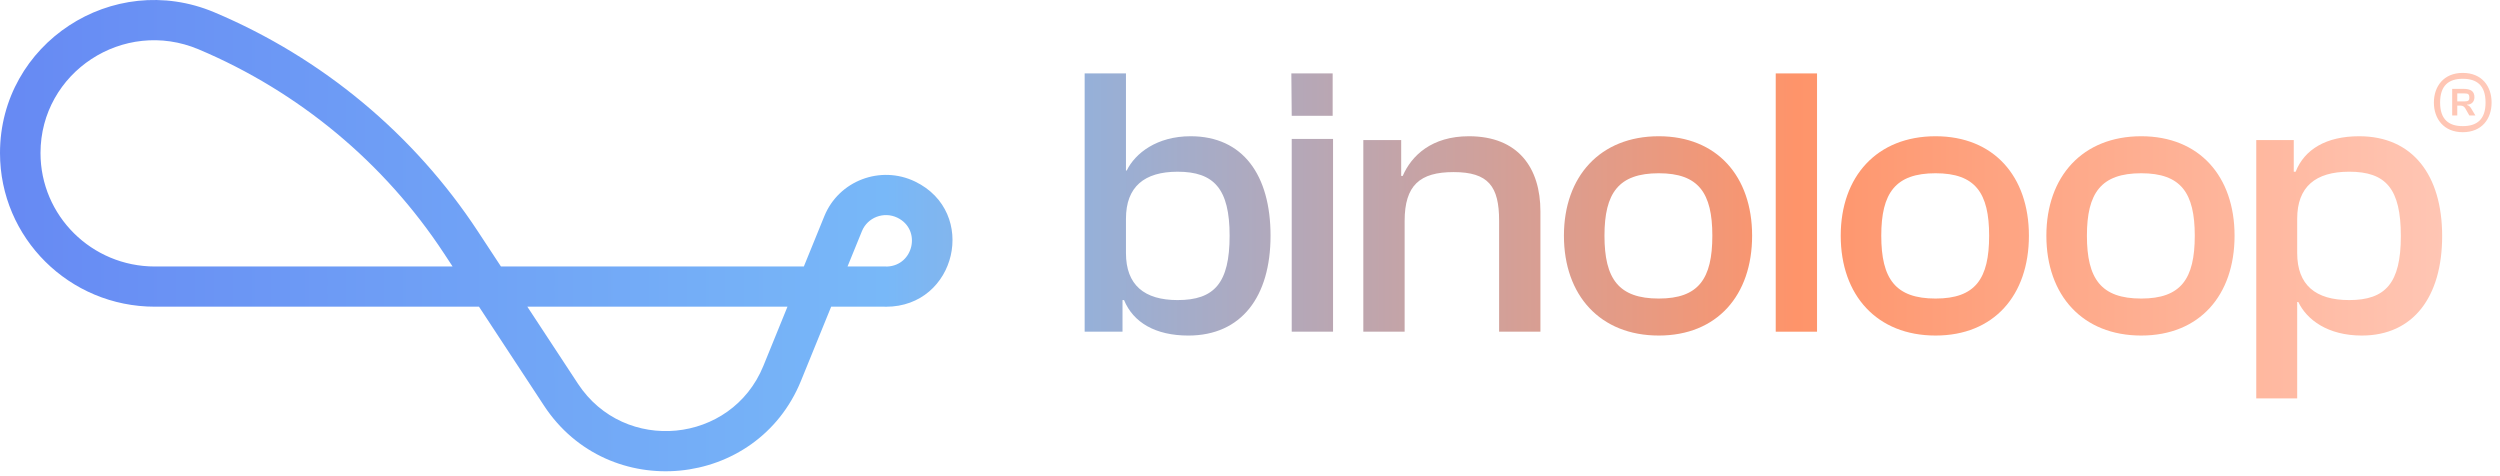
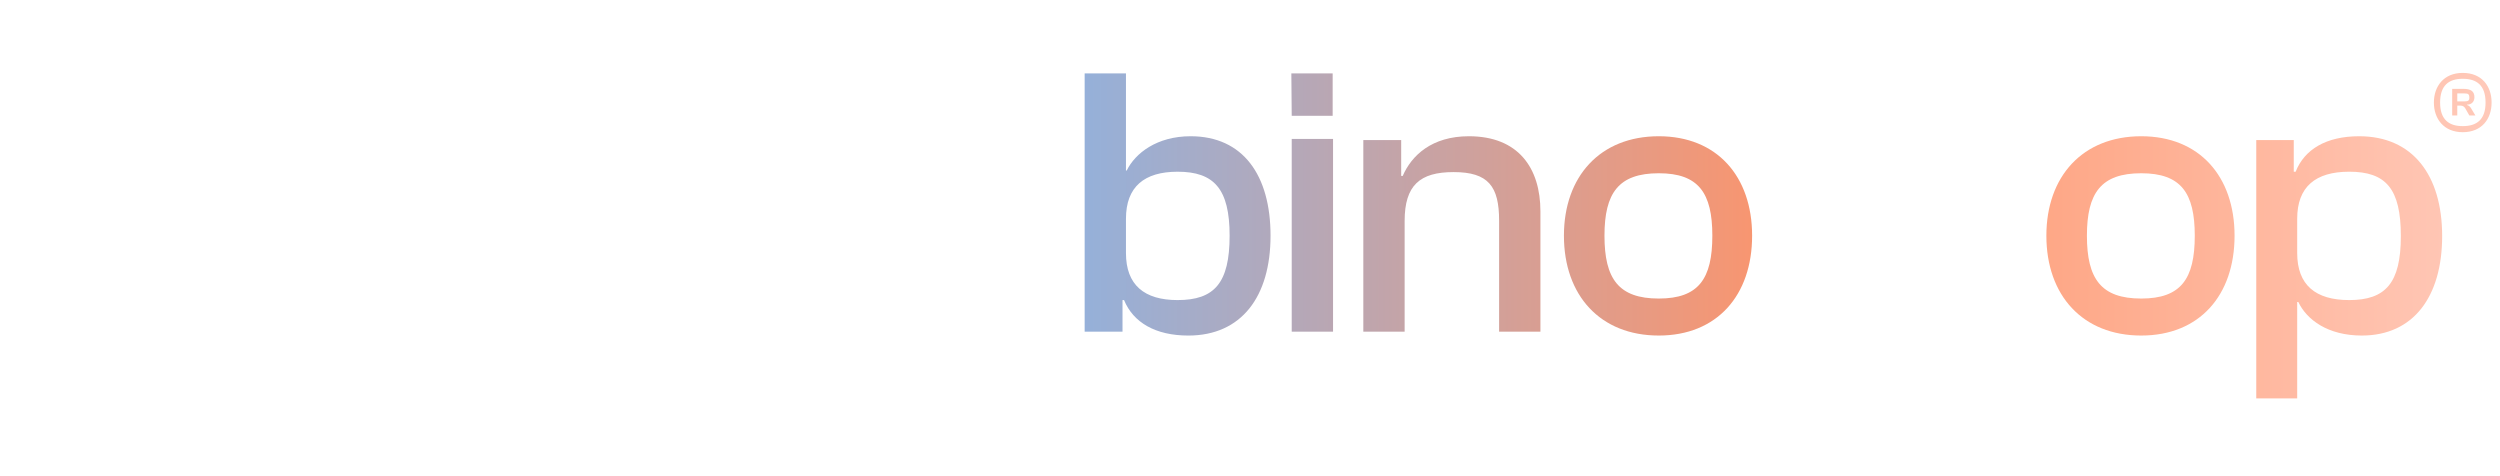
<svg xmlns="http://www.w3.org/2000/svg" width="189" height="36" viewBox="0 0 189 36" fill="none">
-   <path fill-rule="evenodd" clip-rule="evenodd" d="M15.01 3.728C9.343 1.342 3.062 5.464 3.062 11.571C3.062 16.309 6.931 20.147 11.707 20.147H34.216L33.567 19.159C29.061 12.302 22.6 6.931 15.01 3.728ZM37.872 20.147L36.132 17.499C31.294 10.137 24.358 4.371 16.208 0.932C8.523 -2.305 0 3.286 0 11.571C0 17.987 5.24 23.186 11.707 23.186H36.212L41.131 30.673C45.989 38.065 57.215 36.98 60.549 28.803L62.836 23.186H66.861C66.9 23.188 66.939 23.19 66.978 23.19C72.308 23.19 73.969 16.042 69.18 13.725L69.178 13.724C66.563 12.465 63.41 13.66 62.32 16.341L60.771 20.147H37.872ZM39.867 23.186L43.696 29.014C47.202 34.347 55.303 33.566 57.71 27.664L59.533 23.186H39.867ZM64.073 20.147H66.978C67.008 20.147 67.038 20.148 67.068 20.15C69.077 20.071 69.68 17.348 67.839 16.457C66.814 15.964 65.584 16.435 65.161 17.478L64.073 20.147Z" fill="url(#paint0_linear_170_28614)" />
  <path d="M84.862 25.076H82V5.55H85.123V12.894H85.18C85.817 11.583 87.465 10.3 90.01 10.3C93.971 10.3 96.053 13.244 96.053 17.819C96.053 22.424 93.856 25.368 89.836 25.368C87.349 25.368 85.672 24.377 84.978 22.686H84.862V25.076ZM85.123 19.131C85.123 21.55 86.511 22.686 89.026 22.686C91.802 22.686 92.959 21.404 92.959 17.819C92.959 14.264 91.774 12.982 89.026 12.982C86.511 12.982 85.123 14.118 85.123 16.537V19.131Z" fill="url(#paint1_linear_170_28614)" />
  <path d="M100.749 8.756H97.654L97.626 5.55H100.749V8.756ZM100.778 25.076H97.654V10.504H100.778V25.076Z" fill="url(#paint2_linear_170_28614)" />
  <path d="M106.19 25.076H103.067V10.591H105.93V13.302H106.045C106.711 11.757 108.243 10.3 111.048 10.3C114.778 10.3 116.456 12.69 116.456 15.983V25.076H113.333V16.682C113.333 14.089 112.523 13.01 109.891 13.01C107.347 13.01 106.19 14.001 106.19 16.712V25.076Z" fill="url(#paint3_linear_170_28614)" />
  <path d="M125.404 25.367C120.98 25.367 118.233 22.336 118.233 17.819C118.233 13.331 120.98 10.3 125.404 10.3C129.8 10.3 132.46 13.331 132.46 17.819C132.46 22.336 129.8 25.367 125.404 25.367ZM125.404 22.57C128.412 22.57 129.453 21.083 129.453 17.819C129.453 14.584 128.412 13.098 125.404 13.098C122.368 13.098 121.298 14.584 121.298 17.819C121.298 21.083 122.368 22.57 125.404 22.57Z" fill="url(#paint4_linear_170_28614)" />
-   <path d="M137.368 25.076H134.245V5.55H137.368V25.076Z" fill="url(#paint5_linear_170_28614)" />
-   <path d="M146.33 25.367C141.906 25.367 139.159 22.336 139.159 17.819C139.159 13.331 141.906 10.3 146.33 10.3C150.726 10.3 153.386 13.331 153.386 17.819C153.386 22.336 150.726 25.367 146.33 25.367ZM146.33 22.57C149.338 22.57 150.379 21.083 150.379 17.819C150.379 14.584 149.338 13.098 146.33 13.098C143.294 13.098 142.224 14.584 142.224 17.819C142.224 21.083 143.294 22.57 146.33 22.57Z" fill="url(#paint6_linear_170_28614)" />
  <path d="M161.877 25.367C157.453 25.367 154.706 22.336 154.706 17.819C154.706 13.331 157.453 10.3 161.877 10.3C166.272 10.3 168.933 13.331 168.933 17.819C168.933 22.336 166.272 25.367 161.877 25.367ZM161.877 22.57C164.885 22.57 165.925 21.083 165.925 17.819C165.925 14.584 164.885 13.098 161.877 13.098C158.841 13.098 157.771 14.584 157.771 17.819C157.771 21.083 158.841 22.57 161.877 22.57Z" fill="url(#paint7_linear_170_28614)" />
  <path d="M173.668 30.118H170.574V10.591H173.408V12.981H173.552C174.217 11.291 175.865 10.3 178.352 10.3C182.4 10.3 184.627 13.243 184.627 17.848C184.627 22.424 182.458 25.367 178.554 25.367C175.981 25.367 174.39 24.172 173.754 22.832H173.668V30.118ZM173.668 19.13C173.668 21.549 175.055 22.686 177.6 22.686C180.347 22.686 181.504 21.404 181.504 17.848C181.504 14.263 180.376 12.981 177.6 12.981C175.055 12.981 173.668 14.118 173.668 16.537V19.13Z" fill="url(#paint8_linear_170_28614)" />
  <path d="M186.184 9.994C184.743 9.994 184.002 8.974 184.002 7.753C184.002 6.531 184.743 5.511 186.184 5.511C187.638 5.511 188.365 6.531 188.365 7.753C188.365 8.974 187.638 9.994 186.184 9.994ZM186.184 9.535C187.239 9.535 187.908 9.046 187.908 7.753C187.908 6.445 187.239 5.956 186.184 5.956C185.142 5.956 184.472 6.445 184.472 7.753C184.472 9.046 185.142 9.535 186.184 9.535ZM185.77 8.73H185.385V6.718H186.24C186.796 6.718 187.067 6.905 187.067 7.35C187.067 7.709 186.825 7.911 186.511 7.911V7.939C186.682 7.997 186.754 8.069 186.882 8.299L187.139 8.73H186.682L186.469 8.356C186.326 8.083 186.254 7.982 185.955 7.982H185.77V8.73ZM185.77 7.063V7.666H186.311C186.597 7.666 186.682 7.594 186.682 7.393C186.682 7.12 186.597 7.063 186.311 7.063H185.77Z" fill="url(#paint9_linear_170_28614)" />
  <defs>
    <linearGradient id="paint0_linear_170_28614" x1="-1.703" y1="20.1" x2="204.46" y2="20.1" gradientUnits="userSpaceOnUse">
      <stop stop-color="#6688F3" />
      <stop offset="0.333" stop-color="#78B8F8" />
      <stop offset="0.667" stop-color="#FE946A" />
      <stop offset="1" stop-color="#FFDAD2" />
    </linearGradient>
    <linearGradient id="paint1_linear_170_28614" x1="-1.703" y1="20.1" x2="204.46" y2="20.1" gradientUnits="userSpaceOnUse">
      <stop stop-color="#6688F3" />
      <stop offset="0.333" stop-color="#78B8F8" />
      <stop offset="0.667" stop-color="#FE946A" />
      <stop offset="1" stop-color="#FFDAD2" />
    </linearGradient>
    <linearGradient id="paint2_linear_170_28614" x1="-1.703" y1="20.1" x2="204.46" y2="20.1" gradientUnits="userSpaceOnUse">
      <stop stop-color="#6688F3" />
      <stop offset="0.333" stop-color="#78B8F8" />
      <stop offset="0.667" stop-color="#FE946A" />
      <stop offset="1" stop-color="#FFDAD2" />
    </linearGradient>
    <linearGradient id="paint3_linear_170_28614" x1="-1.703" y1="20.1" x2="204.46" y2="20.1" gradientUnits="userSpaceOnUse">
      <stop stop-color="#6688F3" />
      <stop offset="0.333" stop-color="#78B8F8" />
      <stop offset="0.667" stop-color="#FE946A" />
      <stop offset="1" stop-color="#FFDAD2" />
    </linearGradient>
    <linearGradient id="paint4_linear_170_28614" x1="-1.703" y1="20.1" x2="204.46" y2="20.1" gradientUnits="userSpaceOnUse">
      <stop stop-color="#6688F3" />
      <stop offset="0.333" stop-color="#78B8F8" />
      <stop offset="0.667" stop-color="#FE946A" />
      <stop offset="1" stop-color="#FFDAD2" />
    </linearGradient>
    <linearGradient id="paint5_linear_170_28614" x1="-1.703" y1="20.1" x2="204.46" y2="20.1" gradientUnits="userSpaceOnUse">
      <stop stop-color="#6688F3" />
      <stop offset="0.333" stop-color="#78B8F8" />
      <stop offset="0.667" stop-color="#FE946A" />
      <stop offset="1" stop-color="#FFDAD2" />
    </linearGradient>
    <linearGradient id="paint6_linear_170_28614" x1="-1.703" y1="20.1" x2="204.46" y2="20.1" gradientUnits="userSpaceOnUse">
      <stop stop-color="#6688F3" />
      <stop offset="0.333" stop-color="#78B8F8" />
      <stop offset="0.667" stop-color="#FE946A" />
      <stop offset="1" stop-color="#FFDAD2" />
    </linearGradient>
    <linearGradient id="paint7_linear_170_28614" x1="-1.703" y1="20.1" x2="204.46" y2="20.1" gradientUnits="userSpaceOnUse">
      <stop stop-color="#6688F3" />
      <stop offset="0.333" stop-color="#78B8F8" />
      <stop offset="0.667" stop-color="#FE946A" />
      <stop offset="1" stop-color="#FFDAD2" />
    </linearGradient>
    <linearGradient id="paint8_linear_170_28614" x1="-1.703" y1="20.1" x2="204.46" y2="20.1" gradientUnits="userSpaceOnUse">
      <stop stop-color="#6688F3" />
      <stop offset="0.333" stop-color="#78B8F8" />
      <stop offset="0.667" stop-color="#FE946A" />
      <stop offset="1" stop-color="#FFDAD2" />
    </linearGradient>
    <linearGradient id="paint9_linear_170_28614" x1="-1.703" y1="20.1" x2="204.46" y2="20.1" gradientUnits="userSpaceOnUse">
      <stop stop-color="#6688F3" />
      <stop offset="0.333" stop-color="#78B8F8" />
      <stop offset="0.667" stop-color="#FE946A" />
      <stop offset="1" stop-color="#FFDAD2" />
    </linearGradient>
  </defs>
</svg>